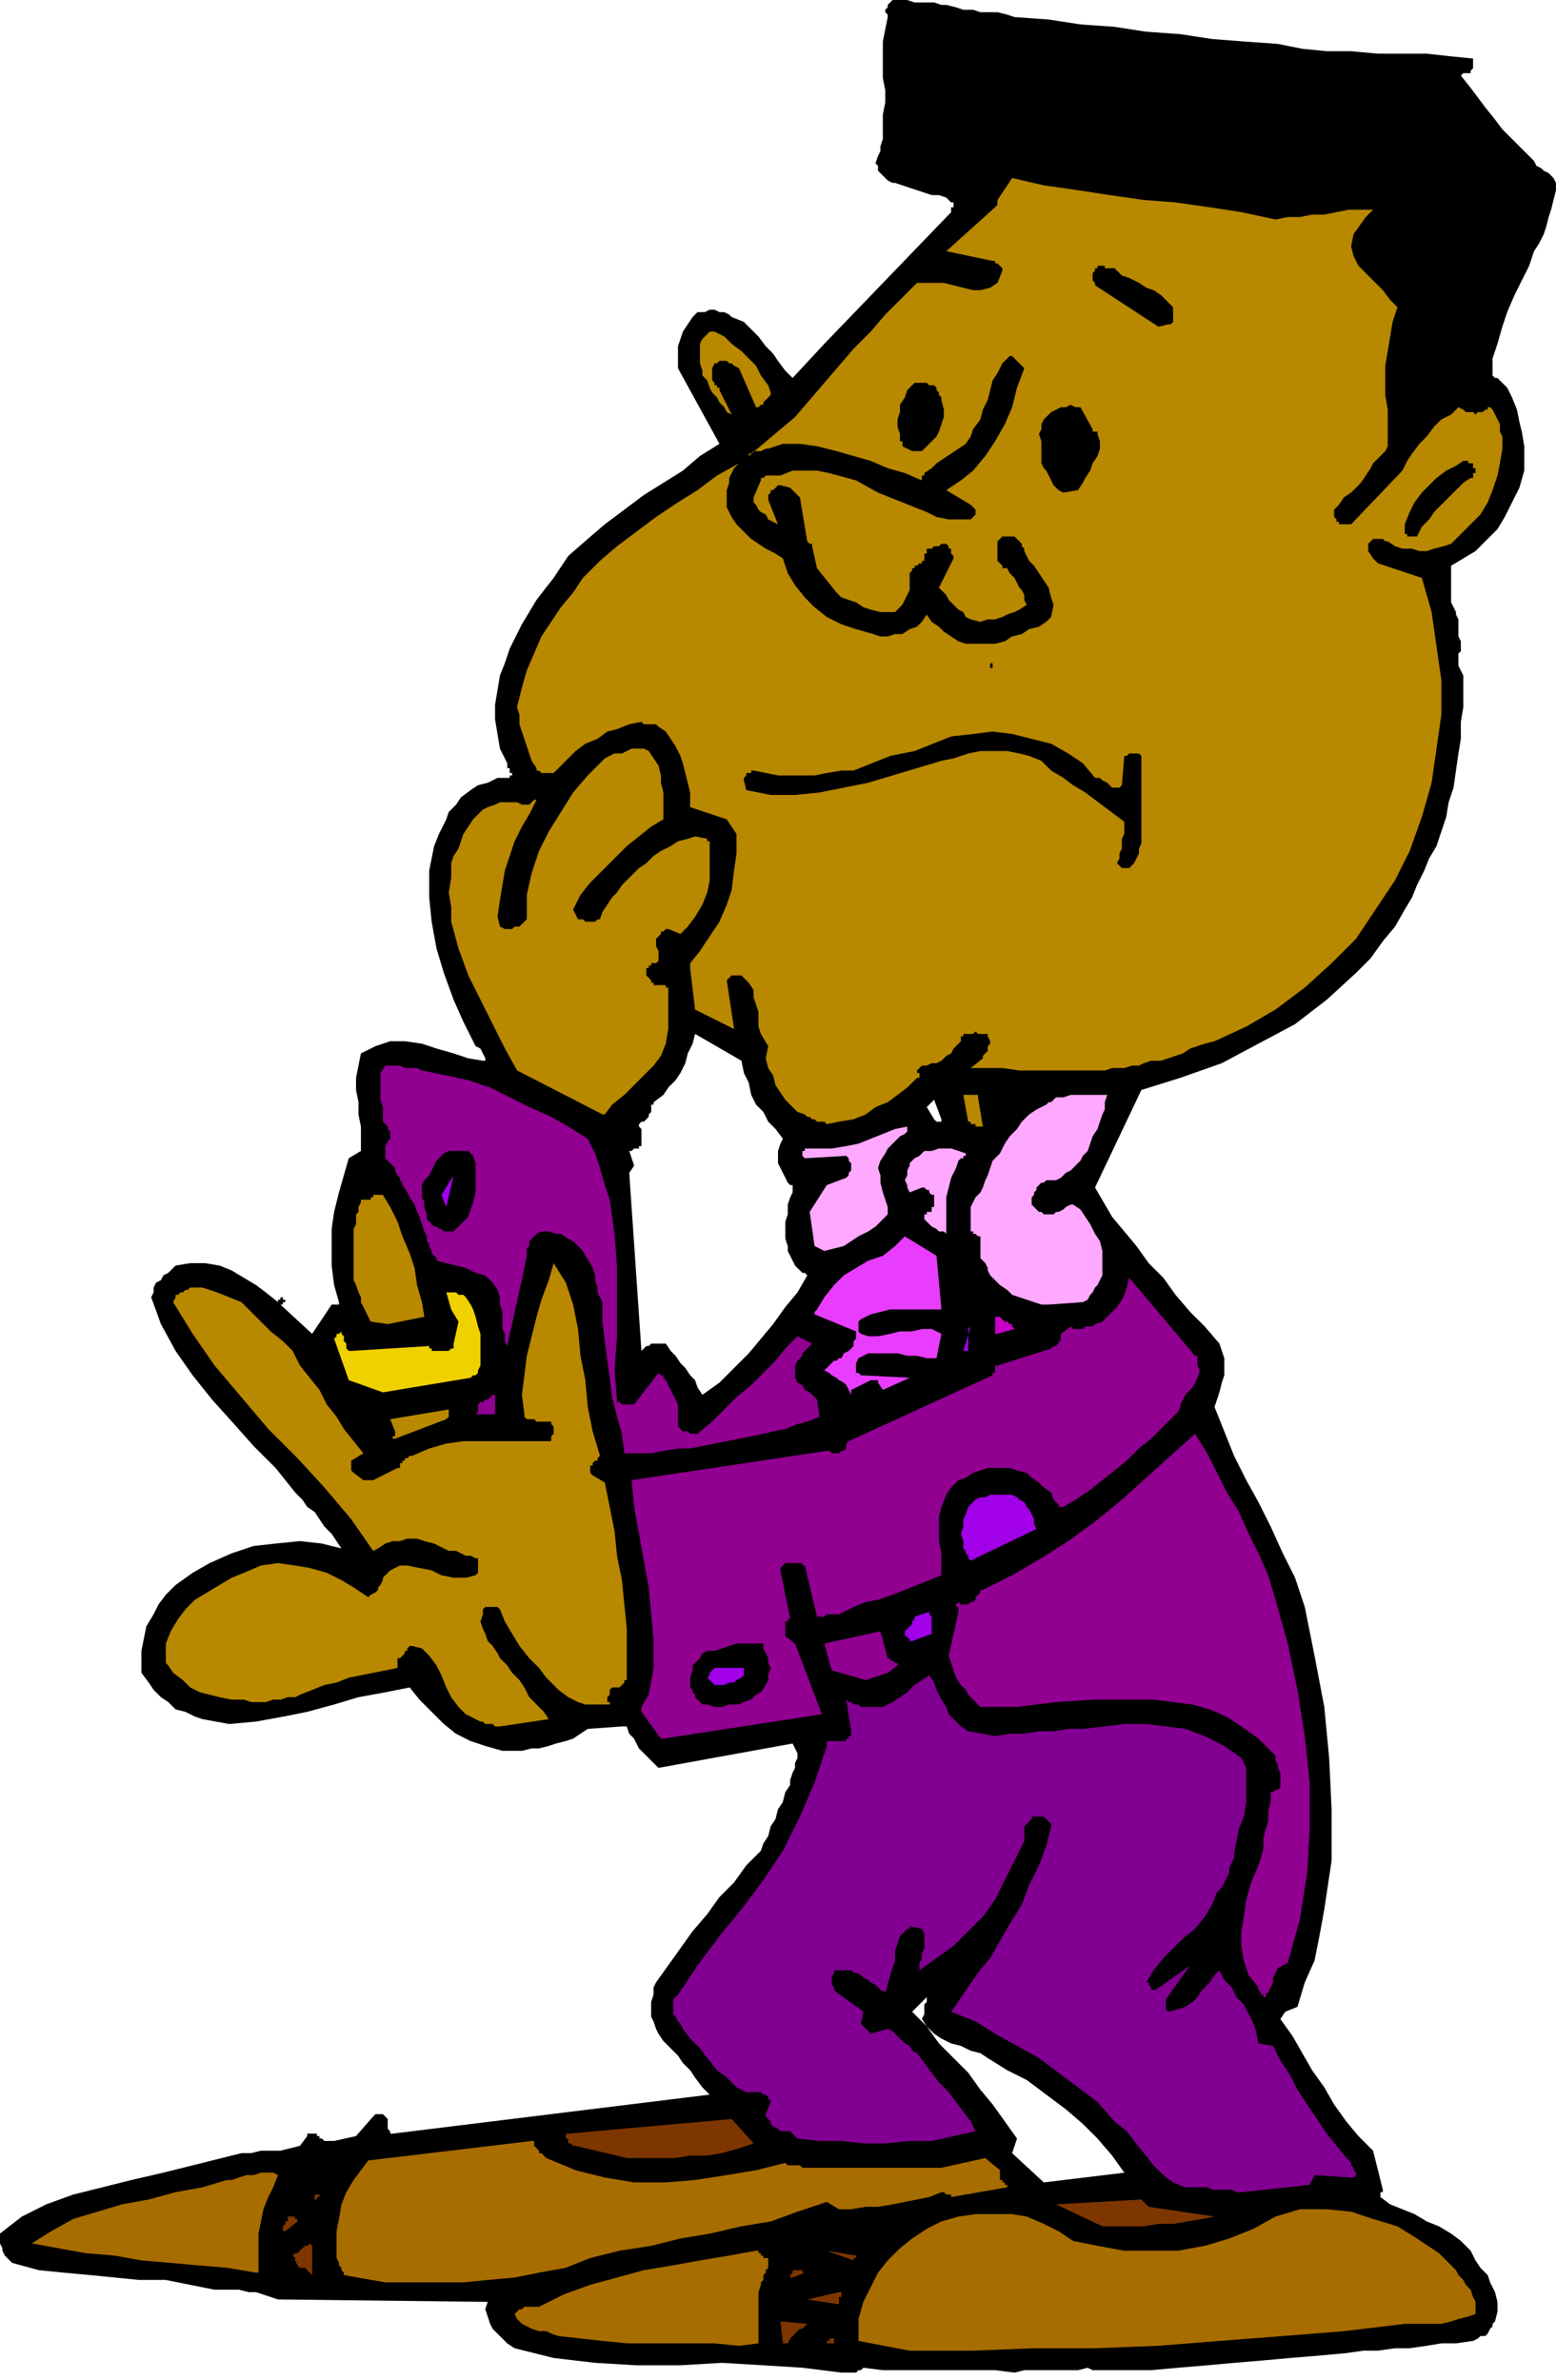
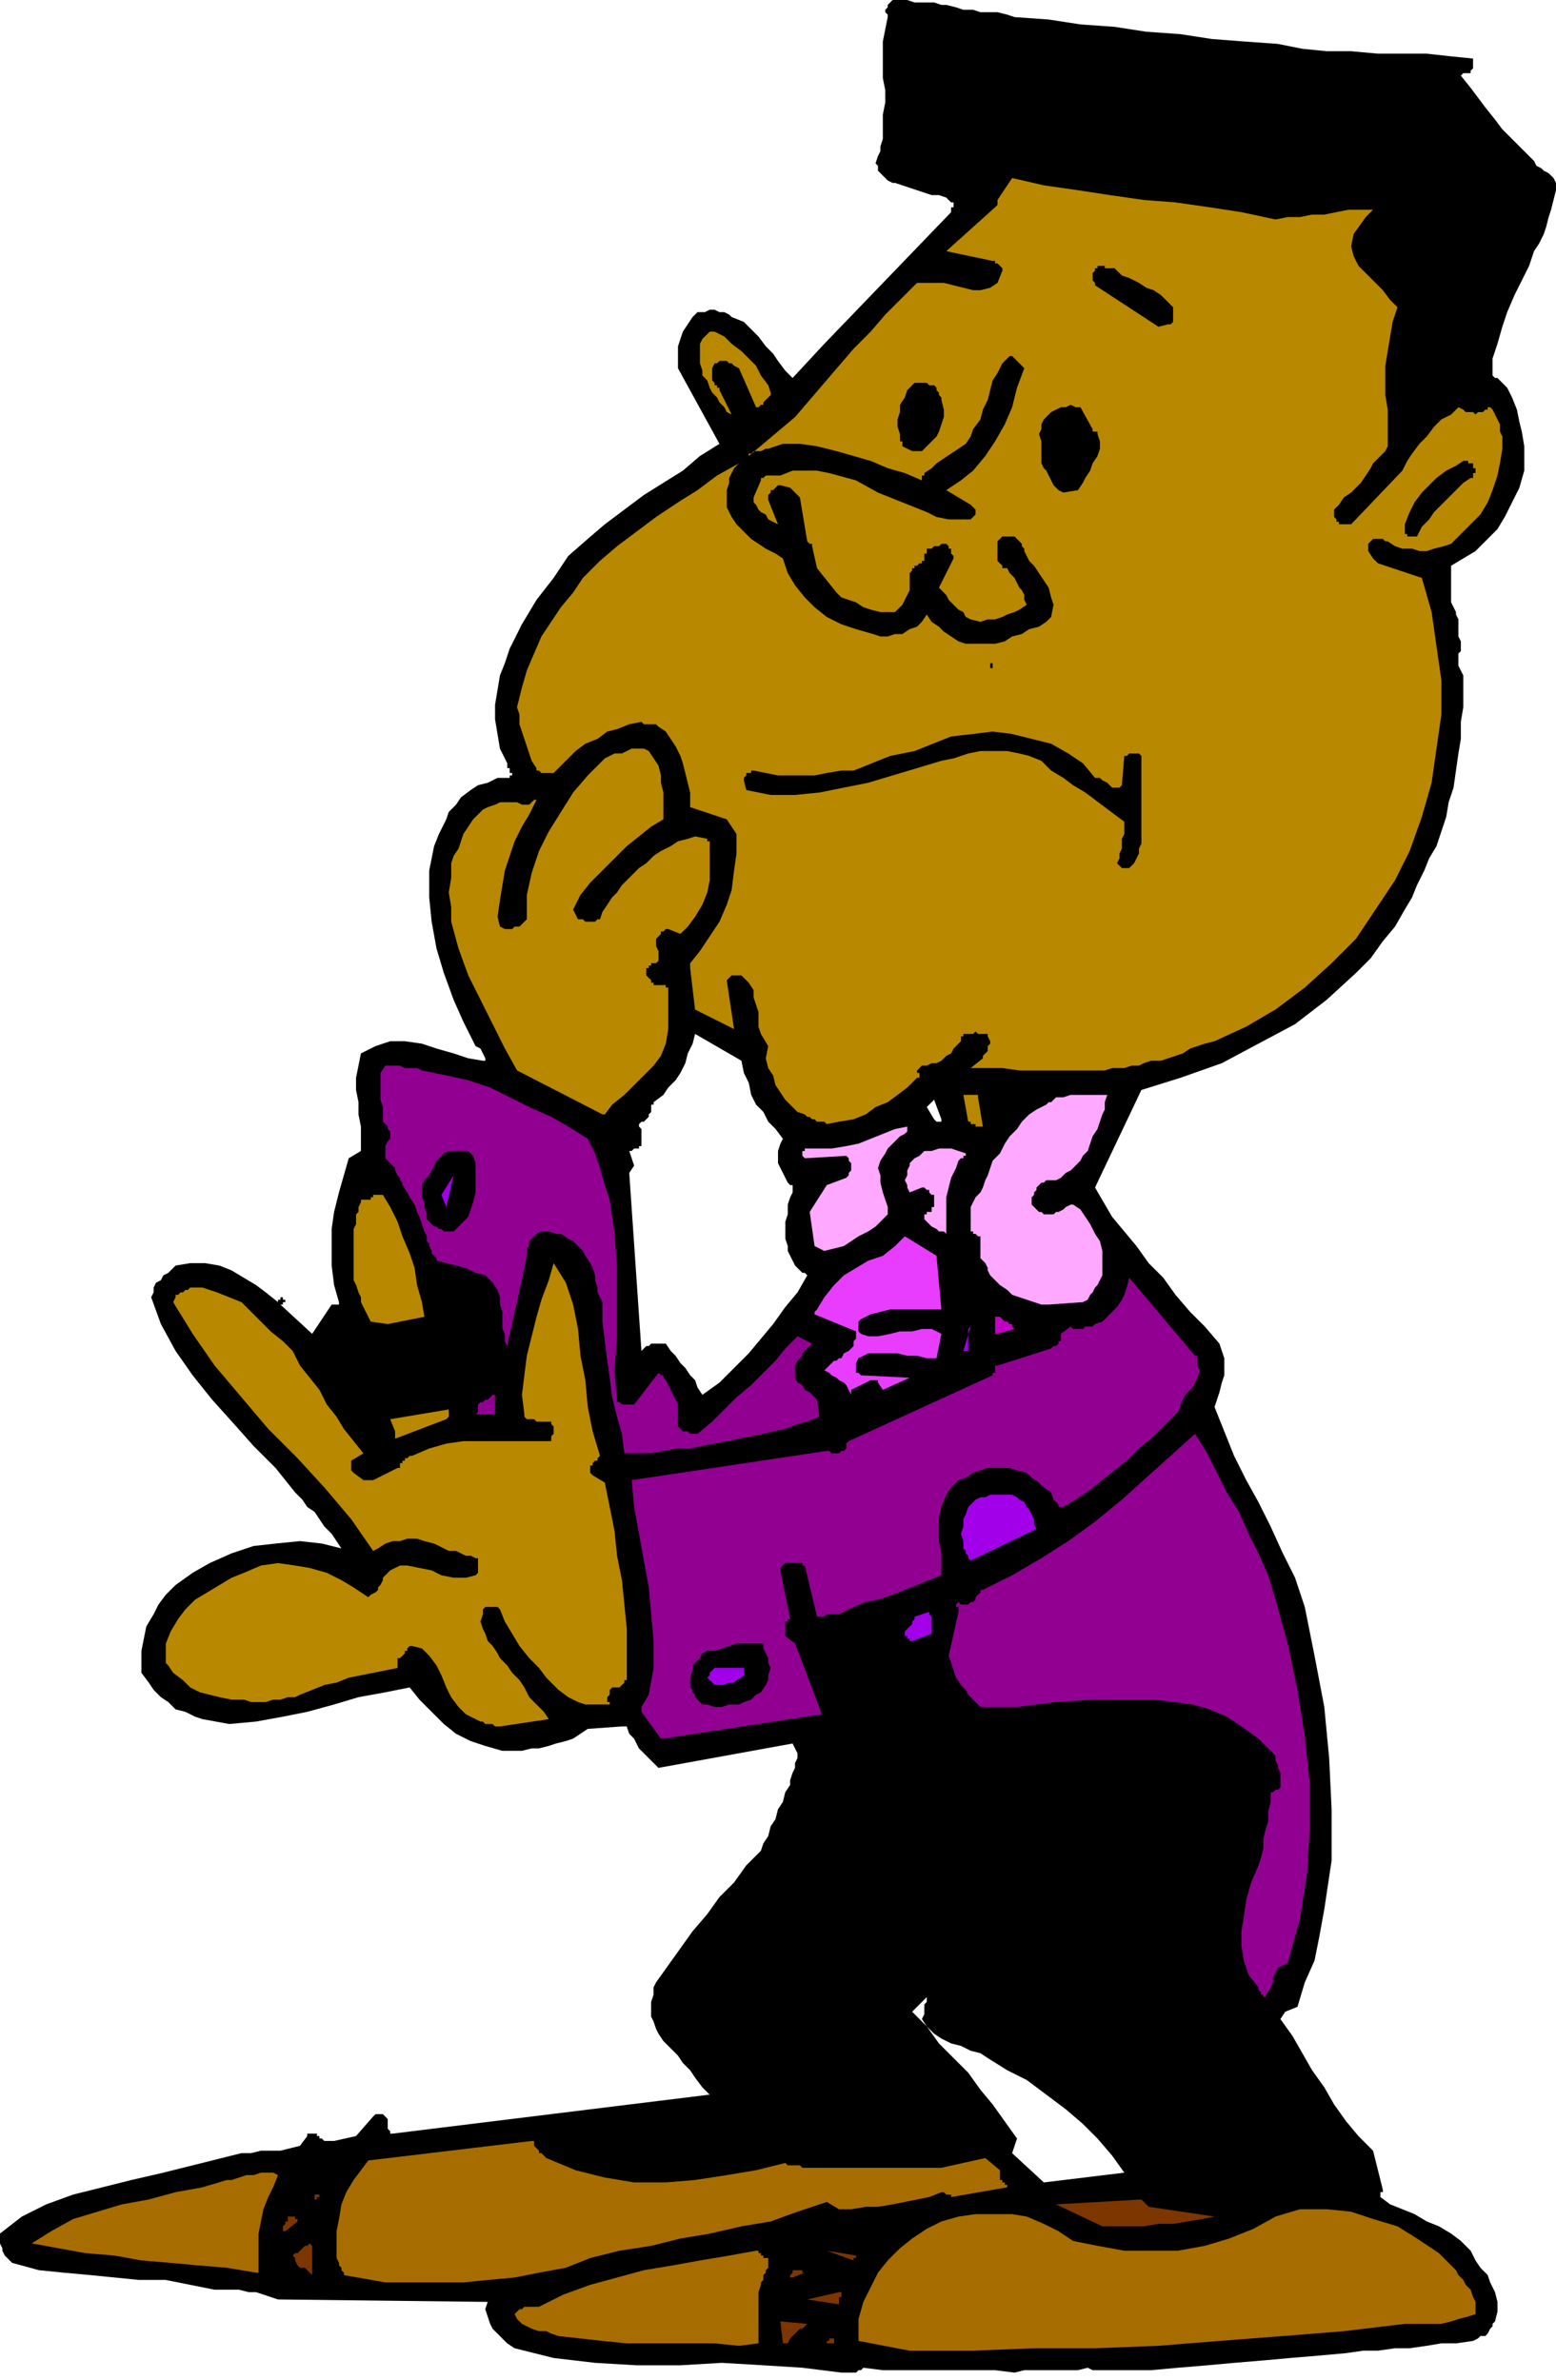
<svg xmlns="http://www.w3.org/2000/svg" fill-rule="evenodd" height="3.251in" preserveAspectRatio="none" stroke-linecap="round" viewBox="0 0 638 976" width="2.126in">
  <style>.brush1{fill:#000}.pen1{stroke:none}.brush2{fill:#a86d00}.brush3{fill:#7d3600}.brush5{fill:#910091}.brush6{fill:#b88800}.brush7{fill:#a100e8}</style>
  <path class="pen1 brush1" d="M346 973h5l1-1h1l1-1 8 1h46l8 1 4-1h22l4-1 2 1h24l11-1 12-1 11-1 12-1 11-1 12-1 11-1 7-1h6l7-1h6l7-1 6-1h6l7-1 2-1 1-1h2l1-1 1-2 1-1v-1l1-1 1-4v-4l-1-4-2-4-1-3-3-3-2-3-2-4-4-4-4-3-5-3-5-2-5-3-5-2-5-2-4-3v-2h1v-1l-4-16-6-6-5-6-5-7-4-7-5-7-4-7-4-7-5-7 2-3 5-2 3-10 4-9 2-10 2-11 3-20v-21l-1-21-2-21-4-21-4-20-4-12-5-10-5-11-5-10-5-9-5-10-4-10-4-10 1-3 1-3 1-4 1-3v-7l-1-3-1-3-6-7-6-6-6-7-5-7-6-6-5-7-5-6-5-6-7-12 19-40 16-5 17-6 15-8 15-8 13-10 12-11 6-6 5-7 5-6 4-7 3-5 2-5 3-6 2-5 3-5 2-6 2-6 1-6 2-6 1-7 1-7 1-6v-7l1-6v-13l-1-2-1-2v-5l1-1v-4l-1-2v-7l-1-2v-1l-1-2-1-2v-15l5-3 5-3 5-5 4-4 3-5 3-6 3-6 2-7v-10l-1-6-1-4-1-5-2-5-2-4-3-3-1-1h-1l-1-1v-7l2-6 2-7 2-6 3-7 3-6 3-6 2-6 2-3 2-4 1-3 1-4 1-3 1-4 1-4v-3l-1-2-1-1-1-1-2-1-1-1-2-1-1-2-1-1-4-4-4-4-4-4-3-4-4-5-3-4-3-4-4-5 1-1h3v-1l1-1v-4l-10-1-9-1h-20l-11-1h-10l-10-1-10-2-14-1-13-1-13-2-14-1-13-2-14-1-13-2-14-1-3-1-4-1h-7l-3-1h-4l-3-1-4-1h-2l-3-1h-8l-3-1h-6l-1 1-1 1v1l-1 1v1l1 1v1l-1 5-1 5v15l1 5v5l-1 5v10l-1 3v2l-1 2-1 3 1 1v2l1 1 1 1 1 1 1 1 2 1h1l3 1 3 1 3 1 3 1 3 1h3l3 1 2 2h1v2h-1v2l-52 54-13 14-3-3-3-4-2-3-3-3-3-4-3-3-3-3-5-2-1-1-2-1h-2l-2-1h-2l-2 1h-3l-2 2-2 3-2 3-1 3-1 3v9l17 31-8 5-7 6-8 5-8 5-8 6-8 6-7 6-8 7-6 9-7 9-6 10-5 10-2 6-2 5-1 6-1 6v6l1 6 1 6 3 6v2h1v2h1v1h-1v1h-5l-4 2-4 1-3 2-4 3-2 3-3 3-1 3-3 6-2 5-1 5-1 5v11l1 10 2 11 3 10 4 11 4 9 1 2 1 2 1 2 1 2 1 2 2 1 1 2 1 2v1h-1l-6-1-6-2-7-2-6-2-7-1h-6l-6 2-6 3-1 5-1 5v5l1 5v5l1 5v10l-5 3-2 7-2 7-2 8-1 7v15l1 8 2 7v1h-3l-8 12-13-12h1v-1h1v-1h-1v-1h-1v1h-1v1l-5-4-4-3-5-3-5-3-5-2-6-1h-6l-6 1-2 2-1 1-2 1-1 2-2 1-1 2v2l-1 2 4 11 6 11 7 10 8 10 9 10 8 9 9 9 8 10 3 3 2 3 3 2 2 3 2 3 3 3 2 3 2 3-8-2-9-1-10 1-9 1-9 3-9 4-7 4-7 5-4 4-3 4-2 4-3 5-1 5-1 5v9l3 4 2 3 3 3 3 2 3 3 4 1 4 2 3 1 11 2 11-1 11-2 10-2 11-3 10-3 11-2 10-2 4 5 5 5 5 5 5 4 6 3 6 2 7 2h8l4-1h3l4-1 3-1 4-1 3-1 3-2 3-2 14-1h2l1 3 2 2 1 2 1 2 2 2 2 2 2 2 2 2 55-10 1 2 1 2v2l-1 2v2l-1 2-1 3v2l-2 3-1 4-2 3-1 4-2 3-1 4-2 3-1 3-6 6-5 7-6 6-5 7-6 7-5 7-5 7-5 7-1 2v3l-1 3v6l1 2 1 3 1 2 2 3 3 3 3 3 2 3 3 3 2 3 3 4 3 3-130 16h-1v-1l-1-1v-4l-1-1-1-1h-3l-1 1-7 8-9 2h-4l-1-1h-1v-1h-1v-1h-4v1l-3 4-4 1-4 1h-8l-4 1h-4l-4 1-4 1-12 3-12 3-13 3-12 3-12 3-11 4-10 5-9 7v4l1 2v1l1 2 1 1 1 1 1 1 11 3 10 1 11 1 10 1 10 1h11l10 2 10 2h10l4 1h3l3 1 3 1 3 1 86 1-1 3 1 3 1 3 1 2 2 2 2 2 2 2 3 2 16 4 17 2 17 1h18l17-1 17 1 16 1 16 2h1zm-58-401 7-5 6-6 6-6 5-6 5-6 5-7 5-6 4-7-1-1h-1l-2-2-1-1-1-2-1-2-1-2v-2l-1-3v-7l1-3v-4l1-3 1-2v-3h-1l-1-1-1-2-1-2-1-2-1-2v-5l1-3 1-2-3-4-3-3-2-4-3-3-2-4-1-5-2-4-1-5-19-11-1 4-2 4-1 4-2 4-2 3-3 3-2 3-4 3v1h-1v3l-1 1v1l-1 1-1 1h-1l-1 1v1l1 1v7h-1v1h-2l-1 1h-1l2 6-2 3 5 73 1-1 1-1h1l1-1h6l2 3 2 2 2 3 2 2 2 3 2 2 1 3 2 3zm140 323 33-4-5-7-6-7-6-6-7-6-8-6-8-6-8-4-8-5-3-2-4-1-4-2-4-1-4-2-3-2-3-3-2-3 1-2v-4l1-1v-2l1-1-7 7 6 6 5 7 6 6 6 6 5 7 5 6 5 7 5 7-2 6 13 12zm-44-435h2v-1l-3-8-3 3 3 5 1 1z" />
  <path class="pen1 brush2" d="M373 964h26l25-1h25l26-1 25-2 26-2 25-2 25-3h15l4-1 3-1 4-1 3-1v-5l-1-2-1-3-2-2-1-2-2-2-1-2-7-7-9-6-8-5-10-3-9-3-10-1h-11l-10 3-9 5-10 4-10 3-11 2h-22l-11-2-10-2-6-4-6-3-7-3-6-1h-15l-7 1-7 2-6 3-6 4-5 4-5 5-4 5-3 6-3 6-2 7v9l21 4zm-70-2 8-1v-21l1-3v-1l1-1v-2l1-1v-1l1-1v-4h-2v-1h-1v-1h-1v-1h-1l-11 2-12 2-11 2-12 2-11 3-11 3-11 4-10 5h-6l-1 1h-1l-1 1-1 1 1 2 2 2 2 1 2 1 3 1h3l2 1 3 1 9 1 9 1 10 1h36l10 1z" />
  <path class="pen1 brush3" d="M322 961h1l1-2 1-1 1-1 1-1 1-1h1l1-1 1-1-11-1 1 9h1zm17 0h3v-2h-2v1h-1v1zm5-16v-3h1v-2h-1l-13 3 13 2z" />
  <path class="pen1 brush2" d="M158 936h32l10-1 11-1 10-2 11-2 10-4 12-3 13-2 12-3 12-2 13-3 12-2 11-4 12-4 5 3h5l6-1h5l6-1 5-1 5-1 5-1 5-2h1l1 1h2v1l23-4v-1h-1v-1h-1v-1h-1v-4l-6-5-9 2-9 2h-57l-1-1h-5l-1-1-12 3-12 2-13 2-12 1h-13l-12-2-12-3-12-5-1-1-1-1h-1v-1l-1-1-1-1v-2h-1l-67 8-3 4-3 4-3 5-2 5-1 6-1 5v11l1 2v1l1 1v1l1 1v1l17 3z" />
  <path class="pen1 brush3" d="m325 934 5-2h-1v-1h-4v1l-1 1v1h1zm-197-2v-11l-1-1-1 1h-1l-1 1-1 1-1 1h-1l-1 1 1 1v1l1 2 1 1h2l1 1 1 1 1 1v-1z" />
  <path class="pen1 brush2" d="M105 932h1v-16l1-5 1-5 2-5 2-4 2-5-2-1h-5l-3 1h-3l-3 1-3 1h-2l-10 3-11 2-11 3-11 2-10 3-10 3-9 5-8 5 11 2 11 2 12 1 11 2 12 1 11 1 12 1 12 2z" />
  <path class="pen1 brush3" d="M350 927v-1h1v-1l-12-2 11 4zm-233-12 5-4v-1h-1v-1h-3v2h-1v1l-1 1v2h1zm335-2h17l6-1h6l6-1 6-1 5-1-27-4-3-3-35 2 19 9zm-322-12h1v-1h-2v2h1v-1z" />
-   <path class="pen1" style="fill:#820091" d="m509 899 28-3 2-4 15 1h1l1-1v-1l-1-1v-1l-1-1v-1l-1-1-5-6-4-5-4-6-4-6-4-6-3-6-4-6-3-6-6-1-1-5-1-3-2-4-2-4-3-3-2-4-3-3-2-4-2 2-2 3-3 3-2 3-2 2-3 2-3 1-4 1-1-1v-4l10-14-14 10h-2v-1l-1-1v-1h-1l3-5 4-5 4-4 4-4 5-4 4-5 3-5 2-5 2-2 1-2 1-2 1-2v-2l1-2 1-2v-2l1-5 1-5 2-5 1-6v-14l-2-4-7-5-8-4-8-3-8-1-8-1h-9l-8 1-9 1h-6l-6 1h-6l-6 1h-6l-6 1-5-1-6-1-3-2-3-3-2-2-1-3-2-3-2-4-1-3-2-3-3 2-3 2-3 3-3 2-3 2-4 2h-9l-1-1h-2l-1-1h-1l-1-1 2 13v2h-1v1h-1v1h-8v2l-5 15-6 14-7 14-8 12-9 12-9 11-9 12-8 12-2 2v6l1 1 1 2 1 1 1 2 3 4 4 4 3 4 4 5 4 3 4 4 4 2h6l1 1h1l1 1v1h1v1l-2 5v1l1 1 1 1v1l1 1 2 1 1 1h4l1 1 1 1 1 1 9 1h9l9 1h9l10-1h9l9-2 9-2-2-4-3-4-3-4-3-4-4-4-3-4-3-4-3-4-2-1-1-2-2-1-1-1-2-2-1-1-1-1-2-1-7 2-4-4 1-5-11-8-1-1v-1l-1-1v-3l1-2v-1h7l1 1h1l2 1 1 1 2 1 1 1 2 1 1 1 1 1 2 1 1-3 1-4 1-3 1-3v-4l1-3 1-3 2-2 1-1h1v-1l5 1 1 2v6l-1 2v2l-1 2v3l7-5 7-5 6-6 6-6 5-7 4-8 4-8 4-8v-6l1-1 1-1 1-1v-1h5l1 1 1 1 1 1v1l-2 8-3 8-4 8-3 8-5 8-4 7-4 7-5 6-11 16 10 4 8 5 9 5 9 5 8 6 8 6 8 6 7 8 5 4 3 4 4 5 4 5 4 4 4 3 5 2h9l2 1h8l2 1h2z" />
-   <path class="pen1 brush3" d="M257 885h20l6-1h7l6-1 7-2 6-2-9-10-67 6h-1v2h1v2h1l1 1h1l21 5z" />
  <path class="pen1 brush5" d="m519 818 1-1 1-2 1-2v-2l1-2 1-2 2-1 2-1 5-18 3-19 1-18v-19l-2-19-3-19-4-19-5-18-3-10-4-9-4-8-4-9-5-8-4-8-4-8-5-8-10 9-10 9-10 9-11 9-11 8-11 7-12 7-12 6h-1v1l-1 1-1 1v1l-1 1h-1l-1 1h-3l-1-1-1 1v1h1v2l-4 18 1 3 1 3 1 3 2 3 2 2 1 2 3 3 2 2h15l16-2 16-1h24l8 1 8 1 7 2 7 3 6 4 7 5 5 5 2 2v2l1 2v1l1 2v6l-1 1h-1l-1 1h-1v4l-1 4v4l-1 3-1 4v4l-1 4-1 3-3 7-2 7-1 7-1 6v6l1 6 2 6 4 5v1l1 1v1h1v1h1v-1zM272 713l65-10-11-29-4-3v-6h1v-1h1l-4-20v-1l1-1 1-1h7v1h1l5 21h3l1-1h5l6-3 5-2 5-1 6-2 5-2 5-2 5-2 5-2v-9l-1-5v-10l1-4 2-5 2-3 3-3 3-1 3-2 3-1 3-1h9l3 1 4 1 2 2 3 2 2 2 3 2 1 3 2 2v1h2l5-3 6-4 5-4 5-4 5-4 5-5 5-4 5-5 1-1 1-1 1-1 1-1 1-1 1-1 1-2v-1l1-2 1-2 2-2 1-1 1-2 1-2 1-3-1-2v-4h-1l-27-32-1 4-1 3-1 2-2 3-2 2-2 2-2 2-3 1-1 1h-3l-1 1h-4l-1-1-4 3v3h-1v1l-1 1h-1l-1 1-22 7h-1v3h-1v1l-59 27-1 1v2l-1 1h-1l-1 1h-3l-1-1h-1l-80 12 1 11 2 11 2 11 2 11 1 11 1 11v11l-2 11-3 5v2l8 11h1z" />
  <path class="pen1 brush6" d="m205 708 20-3-2-3-3-3-3-3-2-4-2-3-3-3-2-3-3-3-1-2-2-3-2-2-1-3-1-2-1-3 1-3v-2l1-1h5l1 1 2 5 3 5 3 5 4 5 4 4 3 4 5 5 4 3 2 1 2 1 3 1h10v-1h-1v-2l1-1v-2l1-1h3l1-1 1-1v-1h1v-21l-1-10-1-10-2-10-1-10-2-10-2-10-5-3-1-1v-3h1v-1l1-1h1v-1l1-1-3-10-2-10-1-11-2-10-1-11-2-10-3-9-5-8-2 7-3 8-2 7-2 8-2 8-1 8-1 8 1 8v1l1 1h3l1 1h6v1l1 1v3l-1 1v2h-36l-7 1-7 2-7 3h-1l-1 1h-1v1h-1v1h-1v2h-1l-10 5h-4l-4-3-1-1v-4l5-3-4-5-4-5-3-5-4-5-3-6-4-5-4-5-3-6-4-4-5-4-4-4-4-4-4-4-5-2-5-2-6-2h-5l-1 1h-1l-1 1h-1l-1 1h-1v1l-1 2 8 13 9 13 11 13 11 13 12 12 11 12 11 13 9 13 2-1 3-2 3-1h3l3-1h4l3 1 4 1 2 1 2 1 2 1h3l2 1 2 1h2l2 1h1v6l-1 1-4 1h-5l-5-1-4-2-5-1-5-1h-3l-2 1-2 1-2 2-1 1v1l-1 2-1 1v1l-1 1-2 1-1 1-6-4-5-3-6-3-7-2-6-1-7-1-7 1-7 3-5 2-5 3-5 3-5 3-4 4-3 4-3 5-2 5v8l1 1 2 3 4 3 3 3 4 2 4 1 4 1 5 1h5l3 1h6l3-1h3l3-1h3l2-1 5-2 5-2 5-1 5-2 5-1 5-1 5-1 5-1v-4h1l1-1 1-1v-1h1v-1l1-1h1l4 1 3 3 3 4 2 4 2 5 2 4 3 4 3 3 4 2 2 1h1l1 1h3l1 1h2z" />
  <path class="pen1 brush1" d="M293 700h3l3-1h4l2-1 3-1 2-2 2-1 2-3 1-2v-2l1-3-1-2v-2l-1-2-1-2v-2h-11l-3 1-3 1-3 1h-3l-2 1-1 2-2 2-1 1v2l-1 3v4l1 1v1l1 1v1l1 1 1 1 1 1h2l3 1z" />
  <path class="pen1 brush7" d="M293 691h4l2-1h2l1-1 2-1 1-1v-3h-12l-1 1-1 1v1l-1 1 3 3z" />
-   <path class="pen1 brush5" d="m355 689 9-3 4-3v-1h-1l-1-1h-1v-1h-1l-3-11-23 5 3 11 14 4z" />
  <path class="pen1 brush7" d="m374 673 8-3v-7l-1-1v-1l-6 2v1l-1 1v1l-3 3v2h1v1h1v1h1zm24-33 27-13-1-2v-2l-1-2-1-2-1-1-1-2-2-1-1-1-2-1h-9l-2 1h-2l-2 1-1 1-2 2-1 3-1 2v3l-1 3 1 3v3l1 1v1l1 1v1l1 1v1-1z" />
  <path class="pen1 brush5" d="M257 596h10l5-1 6-1h5l5-1 5-1 5-1 5-1 5-1 5-1 4-1 5-1 5-2 4-1 5-2-1-7-1-1-2-2-2-1-1-2-2-1-1-2v-5l1-2 1-1 1-1v-1l1-1 1-1 1-1 1-1-6-3-5 5-4 5-5 5-5 5-6 5-5 5-5 5-6 5h-3l-1-1h-2l-1-1-1-1v-9l-1-2-1-2-1-2-1-2-1-2-1-1v-1h-1l-1-1-10 13h-5l-1-1h-1l-1-13 1-14v-28l-1-14-2-14-2-6-2-7-2-6-3-6-8-5-7-4-9-4-8-4-8-4-9-3-9-2-10-2-2-1h-5l-2-1h-6l-2 3v11l1 3v6l1 1 1 1v1l1 1v3l-1 1-1 2v5l1 1 1 1 1 1 1 1v1l1 2 1 1v1l1 1v1l2 3 1 2 2 3 1 3 1 2 1 3 1 3 1 2v2l1 1v1l1 2v1l1 1 1 1v1l4 1 4 1 4 1 4 2 4 1 3 3 2 3 1 3v3l1 3v7l1 2v3l1 2 1-5 1-4 1-5 1-4 1-5 1-4 1-5 1-5v-3l1-1v-2l1-1 1-1 1-1 2-1h3l3 1h2l3 2 2 1 2 2 2 2 1 2 2 3 1 2 1 3v2l1 3v2l1 2 1 2v8l1 8 1 8 1 7 1 8 2 8 2 7 1 8h1z" />
-   <path class="pen1 brush6" d="m162 590 21-8 1-1v-3l-24 4 2 5v2h-1v1h1z" />
+   <path class="pen1 brush6" d="m162 590 21-8 1-1v-3l-24 4 2 5v2v1h1z" />
  <path class="pen1 brush5" d="M197 580h6v-8h-1l-1 1-1 1h-1l-1 1h-1l-1 1v3l-1 1h2z" />
  <path class="pen1" style="fill:#e83dff" d="M349 571v-1l8-4h3v1l2 3 11-5-20-1-1-1h-1v-4l1-2 4-2h12l4 1h4l4 1h4l2-10-4-2h-4l-4 1h-5l-4 1-5 1h-4l-3-1-1-1v-4l1-1 4-2 4-1 4-1h21l-2-22-13-8-4 4-5 4-6 2-5 3-5 3-4 4-4 5-3 5-1 1v1l17 7v3l-1 1v2l-1 1-1 1-2 1-1 2h-1l-1 1h-1l-1 1-1 1-1 1-1 1 2 1 1 1 2 1 1 1 2 1 1 1 1 2 1 2v-1z" />
-   <path class="pen1" style="fill:#f0d100" d="m157 571 36-6 1-1h1l1-1v-1l1-2v-13l-1-3-1-4-1-3-1-2-2-3-1-1h-2l-1-1h-4l2 7 3 5-2 9v2h-1l-1 1h-7v-1h-1v-1l-32 2h-1l-1-1v-2l-1-1v-2l-1-1v-1l-1 1h-1v1l-1 1 6 17 14 5z" />
  <path class="pen1 brush7" d="M395 554h2v-9l1-1-3 10z" />
  <path class="pen1" style="fill:#c400c4" d="m409 547 7-2-1-1v-1h-1l-1-1h-1l-1-1-1-1h-2v7h1z" />
  <path class="pen1 brush6" d="m159 543 15-3-1-6-2-7-1-7-2-6-3-7-2-6-3-6-3-5h-4v1h-1v1h-4v1l-1 2v2l-1 1v4l-1 2v21l1 2 1 3 1 2v2l1 2 1 2 1 2 1 2 7 1z" />
  <path class="pen1" d="m430 535 14-1 2-1 1-2 1-1 1-2 1-1 1-2 1-2v-10l-1-4-2-3-2-4-2-3-2-3-3-2h-1l-2 1-1 1-2 1h-1l-1 1h-4l-1-1h-1l-1-1-1-1-1-1v-3l1-1v-1l1-1v-1l1-1 1-1h1l1-1h4l2-1 2-2 2-1 2-2 2-2 1-2 2-2 1-3 1-3 2-3 1-3 1-3 1-2v-3l1-3h-15l-3 1h-3l-1 1-1 1h-1l-1 1-4 2-3 2-3 3-2 3-3 3-2 3-2 4-3 3-1 3-1 3-1 2-1 3-1 2-2 2-1 2-1 2v10h1v1h1l1 1h1v9l1 1 1 1 1 2v1l1 2 1 1 1 1 2 2 3 2 2 2 3 1 3 1 3 1 3 1h3zm-92-22 4-1 4-1 3-2 3-2 4-2 3-2 2-2 3-3v-3l-1-3-1-3-1-4v-3l-1-3 1-3 2-3 1-2 1-1 1-1 1-1 1-1 1-1 2-1 1-1v-2l-5 1-5 2-5 2-5 2-5 1-6 1h-11v1h-1v2l1 1 17-1 1 1v1l1 1v3l-1 1v1l-1 1-8 3-7 11 2 14 4 2zm50-7v-15l1-4 1-4 2-4 1-3 1-1h1v-1h1v-1l-3-1-3-1h-5l-3 1h-3l-2 2-2 1-2 2v1l-1 2v2l-1 2 1 2v1l1 2 5-2h1l1 1h1v1l1 1h1v5h-1v2h-2v1h-1v2l1 1 1 1 1 1 2 1 1 1h2l1 1z" style="fill:#ffa8ff" />
  <path class="pen1 brush1" d="M183 505h3l1-1 1-1 1-1 1-1 1-1 1-1 1-3 1-3 1-4v-12l-1-3-1-1-1-1h-8l-2 1-1 1-2 2-1 2-1 2-1 2-2 2-1 2v5l1 2v2l1 3v2l2 2 1 1h1l1 1h1l1 1h1z" />
  <path class="pen1 brush7" d="m183 495 3-13-5 8 2 5z" />
  <path class="pen1 brush6" d="M400 462h3l-2-12v-1h-6l2 11h1v1h2v1z" />
  <path class="pen1 brush6" d="m339 461 5-1 6-1 5-2 4-3 5-2 4-3 4-3 4-4h1v-2h-1v-1l1-1 1-1h2l2-1h2l2-1 2-2 2-1 1-2 2-2 1-1v-2h1v-1h4l1-1 1 1h4v1l1 2v1l-1 1v2l-1 1-1 1v1l-5 4h13l7 1h35l3-1h5l3-1h3l2-1 3-1h4l3-1 3-1 3-1 3-2 3-1 3-1 4-1 13-6 12-7 12-9 11-10 10-10 8-12 8-12 6-12 5-14 4-14 2-14 2-14v-14l-2-14-2-14-4-14-3-1-3-1-3-1-3-1-3-1-3-1-2-2-2-3v-3l1-1 1-1h4l1 1h1l3 2 3 1h4l3 1h3l3-1 4-1 3-1 4-4 4-4 4-4 3-5 2-5 2-6 1-5 1-6v-5l-1-2v-3l-1-2-1-2-1-2-1-1h-1v1h-1l-1 1h-2l-1 1-1-1h-3l-1-1-2-1-3 3-4 2-3 3-3 4-3 3-3 4-2 3-2 4-21 22h-5v-1h-1v-1l-1-1v-3l2-2 2-3 3-2 2-2 2-2 2-3 2-3 1-2 2-2 2-2 1-1 1-2v-15l-1-6v-12l1-6 1-6 1-6 2-6-3-3-3-4-3-3-4-4-3-3-2-4-1-4 1-5 5-7 3-3h-10l-5 1-5 1h-5l-5 1h-5l-5 1-14-3-13-2-14-2-13-1-14-2-13-2-14-2-13-3-6 9v2l-1 1-20 18 19 4h1v1h1l1 1 1 1v1l-2 5-3 2-4 1h-3l-4-1-4-1-4-1h-11l-6 6-7 7-6 7-7 7-6 7-6 7-6 7-6 7-19 16v-1h1l1-1h3l2-1h1l6-2h7l7 1 8 2 7 2 7 2 7 3 7 2 7 3v-2h1v-1l3-2 2-2 3-2 3-2 3-2 3-2 2-3 1-3 3-4 1-4 2-4 1-4 1-4 2-3 2-4 3-3h1l1 1 1 1 1 1 1 1 1 1-3 8-2 8-3 7-4 7-4 6-5 6-5 4-6 4 10 6 1 1 1 1v2l-1 1-1 1h-9l-5-1-4-2-10-4-10-4-9-5-11-3-5-1h-10l-5 2h-6l-1 1h-1v1l-3 7v2l1 1 1 2 1 1 2 1 1 2 2 1 2 1-4-10v-2l1-1v-1h1l1-1 1-1h1l4 1 4 4 3 18 1 1h1v1l2 9 8 10 2 2 3 1 3 1 3 2 3 1 4 1h6l1-1 2-2 1-2 1-2 1-2v-7l1-1v-1h1v-1h1l1-1h1v-1h1v-3h1v-2h2l1-1h2l1-1h2l1 1v1h1v2l1 1v1l-6 12 1 1 2 2 1 2 2 2 2 2 2 1 1 2 2 1 4 1 3-1h3l3-1 2-1 3-1 2-1 3-2-1-2v-2l-1-2-1-1-1-2-1-2-2-2-1-2h-2v-1l-1-1-1-1v-8l1-1 1-1h5l1 1 1 1 1 1v1l1 1v1l2 4 2 2 2 3 2 3 2 3 1 4 1 3-1 5-2 2-3 2-4 1-3 2-4 1-3 2-4 1h-12l-3-1-3-2-3-2-2-2-3-2-2-3-2 3-2 2-3 1-3 2h-3l-3 1h-3l-3-1-7-2-6-2-6-3-5-4-4-4-4-5-3-5-2-6-3-2-4-2-3-2-3-2-3-3-3-3-2-3-2-4v-7l1-3v-2l1-2 1-2 2-2-9 5-8 6-8 5-9 6-8 6-8 6-7 6-7 7-4 6-5 6-4 6-4 6-3 7-3 7-2 7-2 8 1 3v4l1 3 1 3 1 3 1 3 1 3 2 3v1h1l1 1h5l1-1 1-1 4-4 3-3 4-3 5-2 4-3 4-1 5-2 5-1 1 1h5l1 1 3 2 2 3 2 3 2 4 1 3 1 4 1 4 1 4v6l15 5 4 6v8l-1 7-1 8-2 6-3 7-4 6-4 6-4 5v2l2 17 16 8-3-20 1-1 1-1h4l1 1 2 2 2 3v3l1 3 1 3v6l1 3 3 5-1 5 1 4 2 3 1 4 2 3 2 3 2 2 3 3 3 1 1 1h1l1 1h1l1 1h3l1 1z" />
  <path class="pen1 brush6" d="m248 457 3-4 5-4 4-4 4-4 4-4 3-4 2-5 1-6v-17h-1v-1h-5v-1h-1v-1l-1-1-1-1v-3h1v-1h1v-1h2l1-1v-4l-1-2v-3l1-1 1-1v-1h1l1-1h1l5 2 3-3 3-4 3-5 2-5 1-5v-16h-1v-1l-5-1-3 1-4 1-3 2-4 2-3 2-3 3-3 2-2 2-3 3-2 2-2 3-2 2-2 3-2 3-1 3h-1l-1 1h-4l-1-1h-2l-2-4 3-6 4-5 5-5 5-5 5-5 5-4 5-4 5-3v-11l-1-4v-3l-1-4-2-3-2-3-2-1h-5l-2 1-2 1h-3l-2 1-2 1-7 7-6 7-5 8-5 8-4 8-3 9-2 9v10l-1 1-1 1-1 1h-2l-1 1h-3l-2-1-1-4 1-7 1-6 1-6 2-6 2-6 3-6 3-5 3-6h-1l-1 1-1 1h-3l-2-1h-7l-2 1-3 1-2 1-2 2-2 2-2 3-2 3-1 3-1 3-2 3-1 3v6l-1 6 1 6v6l3 11 4 11 5 10 5 10 5 10 5 9 35 18h1z" />
  <path class="pen1 brush1" d="M461 356h2l1-1 1-1 1-2 1-2v-2l1-2v-36l-1-1h-4l-1 1h-1l-1 12-1 1h-3l-1-1-1-1-2-1-1-1h-2l-5-6-6-4-7-4-8-2-8-2-8-1-8 1-9 1-5 2-5 2-5 2-5 1-5 1-5 2-5 2-5 2h-5l-6 1-5 1h-15l-5-1-5-1h-1v1h-2v1l-1 1v1l1 4 10 2h10l10-1 10-2 10-2 10-3 10-3 10-3 5-1 6-2 5-1h11l5 1 4 1 5 2 4 4 5 3 4 3 5 3 4 3 4 3 4 3 4 3v5l-1 2v4l-1 2v2l-1 2 2 2h1zm-54-82v-1h1-1v-1h-1v2h1zm171-54h3l2-4 3-3 2-3 3-3 3-3 3-3 3-3 3-2h1v-2h1v-2h-1v-2h-2v-1h-2l-3 2-4 2-4 3-3 3-3 3-3 4-2 4-2 5v4h1v1h1zm-142-18 6-1 2-3 1-2 2-3 1-3 2-3 1-3v-3l-1-3v-1h-2v-1l-5-9h-2l-2-1-2 1h-2l-2 1-2 1-1 1-2 2-1 2v2l-1 2 1 3v9l1 2 1 1 1 2 1 2 1 2 1 1 1 1 2 1zm-62-17h4l2-2 2-2 2-2 1-2 1-3 1-3v-3l-1-4v-1l-1-1v-1l-1-1v-1l-1-1h-2l-1-1h-5l-1 1-2 2-1 3-2 3v3l-1 3v3l1 3v3h1v2l4 2z" />
  <path class="pen1 brush6" d="m301 172-6-12v-1h-1v-1h-1v-1l-1-1v-5l1-2h1l1-1h3l1 1h1l1 1 2 1 7 16h1l1-1h1v-1l1-1 1-1 1-1v-1l-1-3-3-4-2-4-3-3-3-3-4-3-3-3-4-2h-2l-1 1-2 2-1 2v8l1 3v2l2 2 1 3 1 2 2 2 1 2 2 2 1 2 2 1 1 2z" />
  <path class="pen1 brush1" d="m475 134 4-1h1l1-1v-6l-2-2-3-3-3-2-3-1-3-2-4-2-3-1-3-3h-4v-1h-3v1h-1v1l-1 1v3l1 1v1l26 17z" />
</svg>